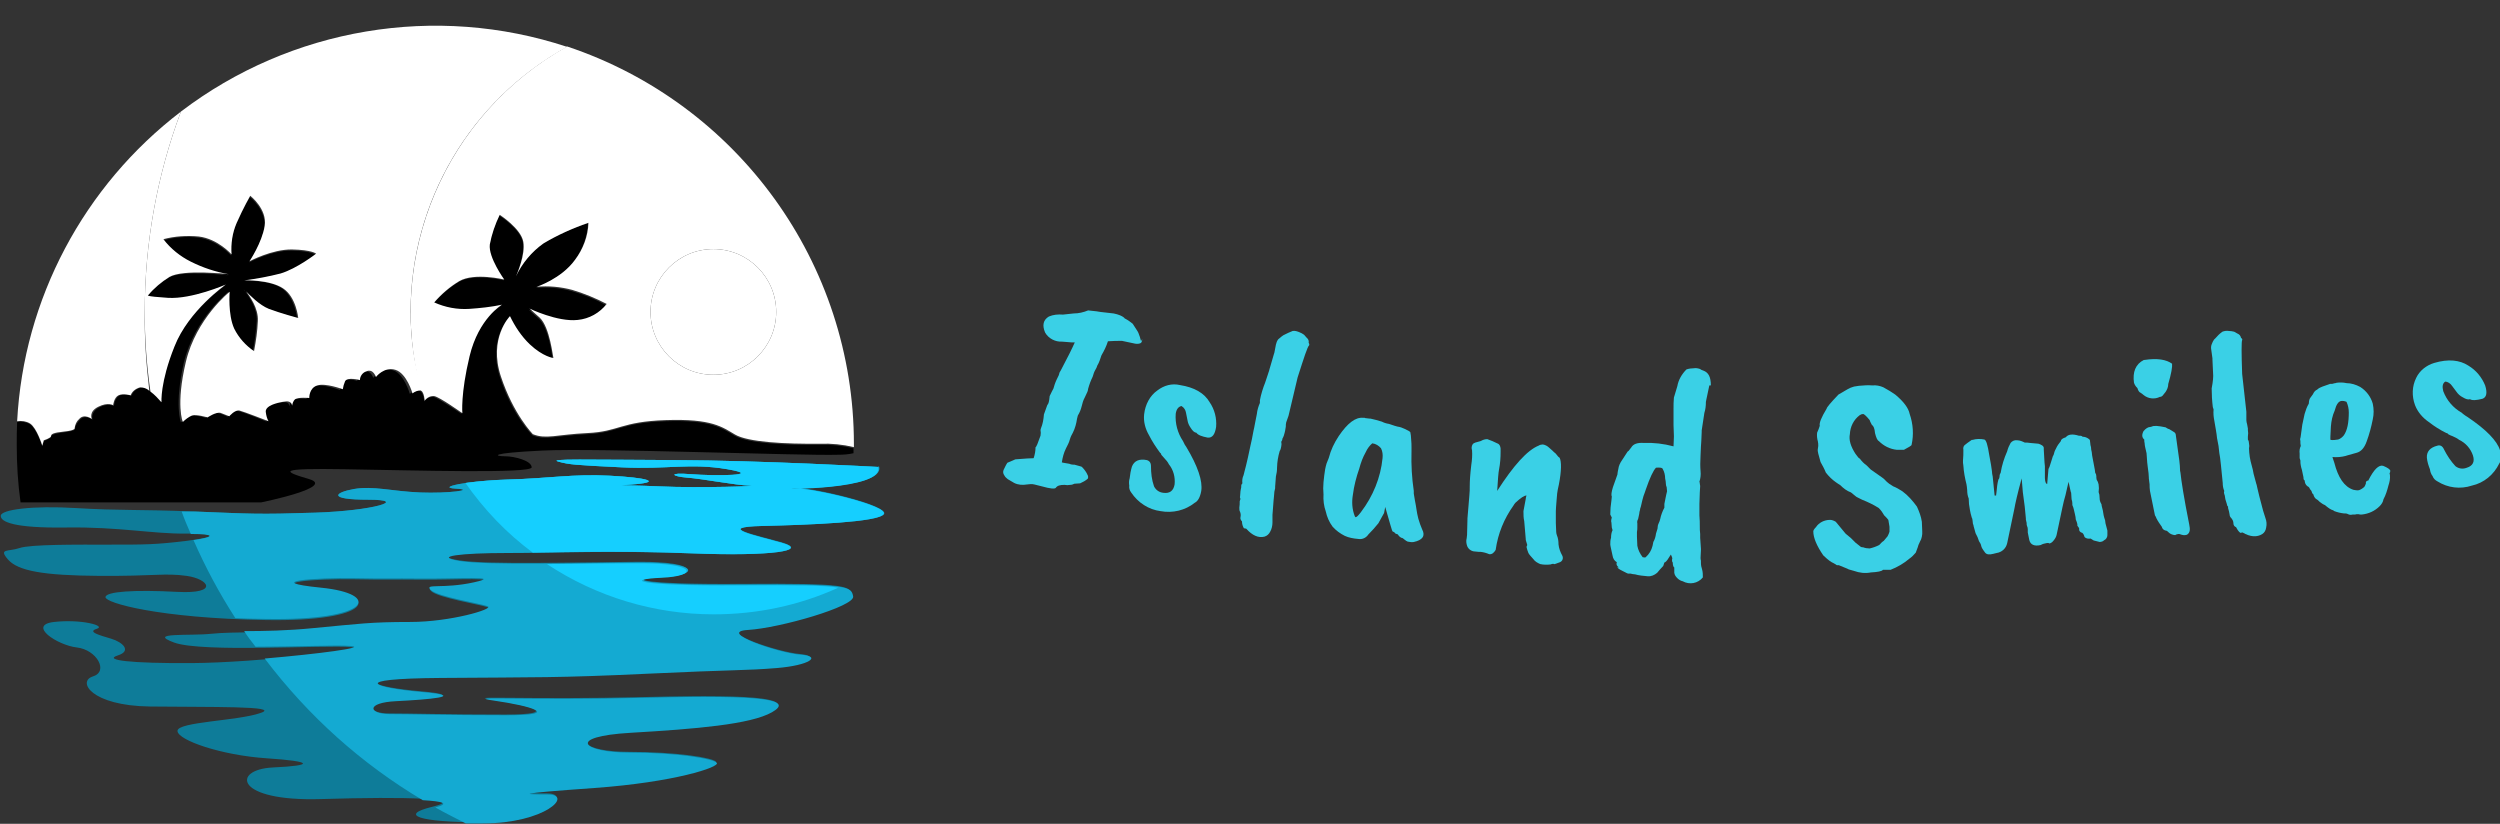
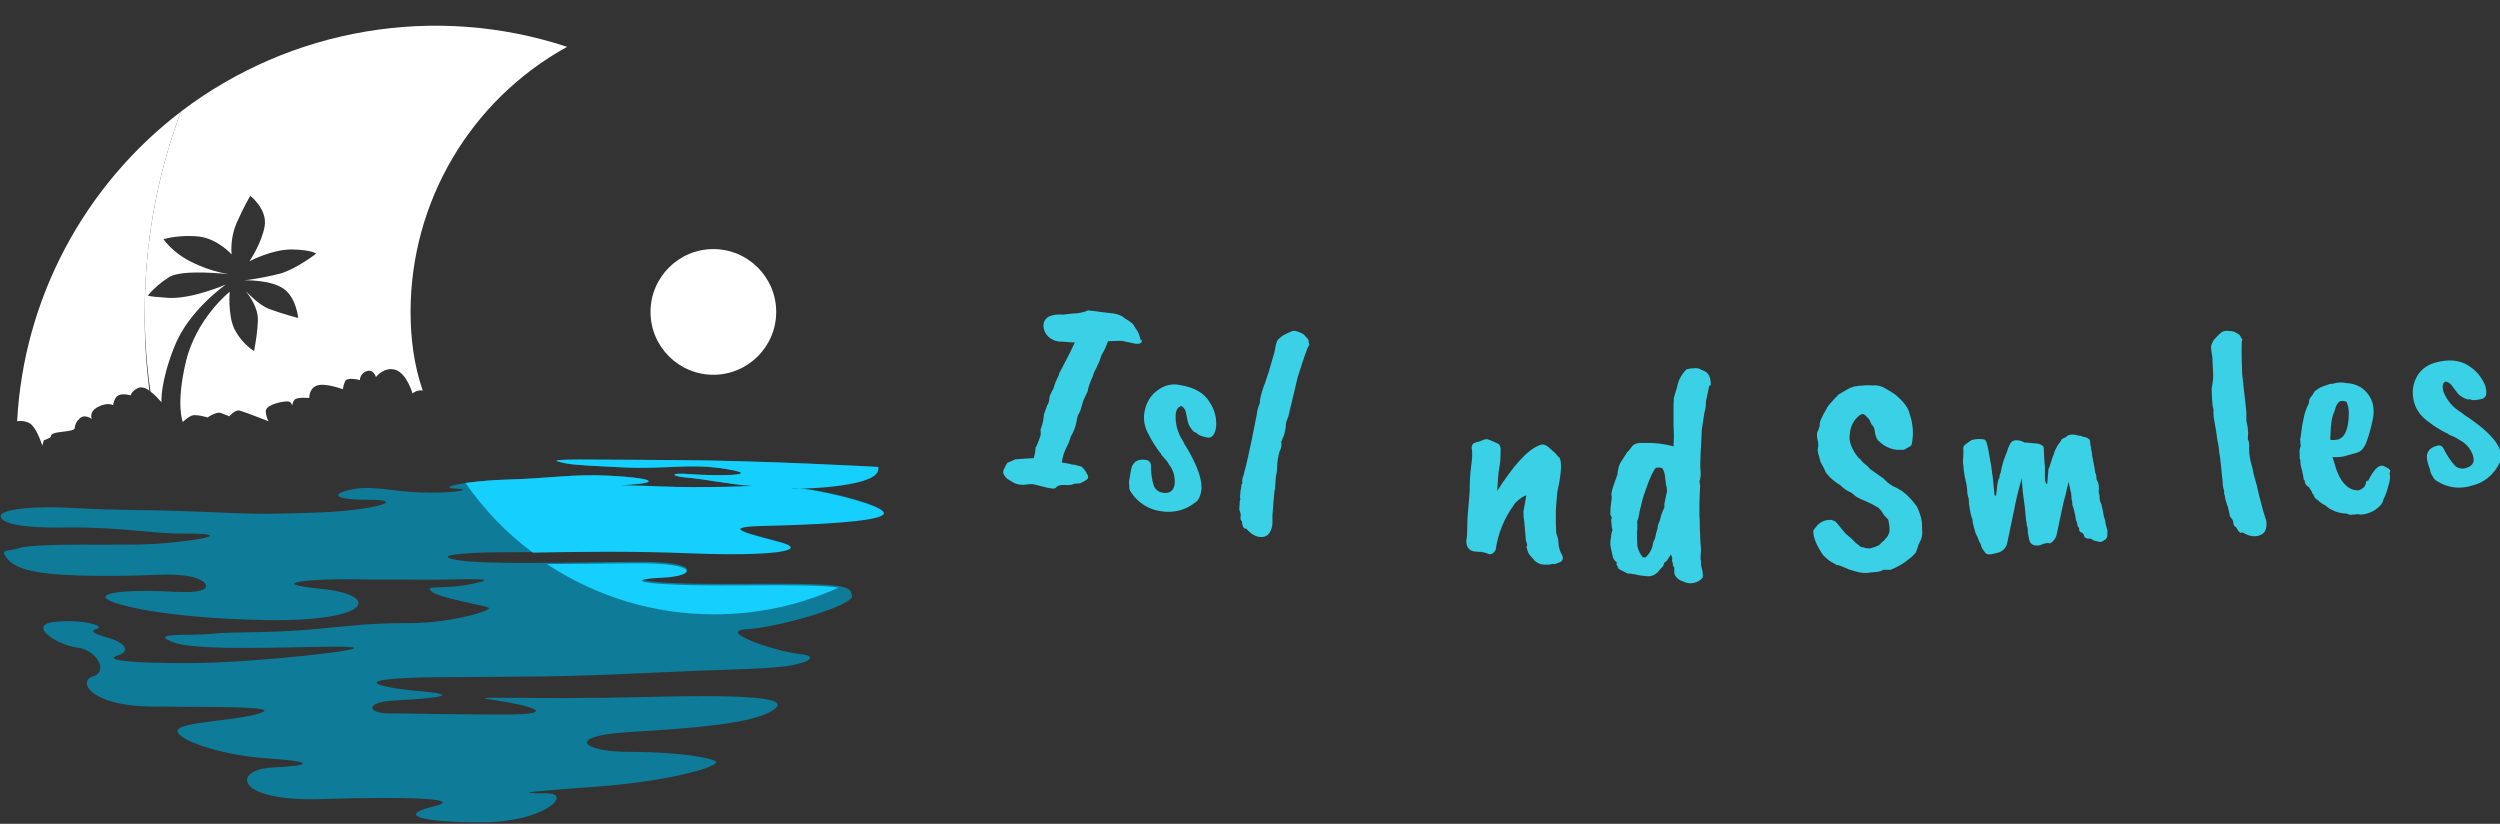
<svg xmlns="http://www.w3.org/2000/svg" version="1.1" id="Layer_1" x="0px" y="0px" viewBox="0 0 656.4 216.3" style="enable-background:new 0 0 656.4 216.3;" xml:space="preserve">
  <rect x="0" y="0" width="656.4" height="216.3" fill="#333333" stroke="none" />
  <style type="text/css">
	.st0{fill-rule:evenodd;clip-rule:evenodd;}
	.st1{fill-rule:evenodd;clip-rule:evenodd;fill:#0E7C99;}
	.st2{fill-rule:evenodd;clip-rule:evenodd;fill:#14AAD2;}
	.st3{fill-rule:evenodd;clip-rule:evenodd;fill:#15CFFF;}
	.st4{fill-rule:evenodd;clip-rule:evenodd;fill:#FFFFFF;}
	.st5{fill:#3AD0E6;}
</style>
-   <path class="st0" d="M135.5,72.5L135.5,72.5L135.5,72.5z M64.4,76.5c-0.1-0.2-0.3-0.3-0.4-0.5C64.1,76.2,64.2,76.4,64.4,76.5z   M76.2,106.5c0,0.3,0,0.6-0.1,0.8C76.1,107.4,76.1,107,76.2,106.5z M70,110.7c0,0-6.3-2.6-7.6-2.8s-2.7,1.5-2.7,1.5  c-0.7-0.4-1.5-0.7-2.3-0.9c-1.2-0.4-3.4,1.2-3.4,1.2s-2.9-0.9-4.1-0.5c-0.9,0.4-1.7,1-2.4,1.7c0,0-1.8-4.4,0.8-15.8  C51.1,83.6,60,76.6,60,76.6s-0.5,6,1.2,9.7c1.2,2.4,3,4.4,5.2,5.9c0.5-2.6,0.8-5.2,1-7.9c0.2-3.4-2.1-6.6-3.1-7.8  c0.9,1,3.4,3.6,6,4.6c3.3,1.2,7.7,2.4,7.7,2.4s-0.6-5.5-4-7.8S64,73.7,64,73.7c3.2-0.4,6.4-1,9.5-1.7c4.3-1.2,9.4-5.1,9.4-5.1  s-1-1-6.3-1.1s-11.2,3.1-11.2,3.1s3.4-4.9,4-9.3s-3.8-7.9-3.8-7.9s-1.8,3.1-3.6,7.2c-1.1,2.6-1.6,5.4-1.3,8.2c0,0-3.6-4.1-8.6-4.7  c-3.1-0.4-6.3-0.1-9.3,0.7c2,2.4,4.5,4.4,7.2,5.9c3.2,1.6,6.5,2.7,10,3.3c0,0-12.2-1.5-15.7,0.6c-2.1,1.3-4,2.9-5.6,4.8  c0,0-1.1,0.3,5.2,0.7s15.3-3.5,15.3-3.5S49.5,81.6,45.7,91s-3.4,14.6-3.4,14.6s-3.4-4.2-5.3-3.8c-1.1,0.2-2.1,1-2.5,2.1  c0,0-2-0.7-3.2,0s-1.4,2.7-1.4,2.7s-1.5-0.9-3.9,0.4s-1.7,3.2-1.7,3.2s-1.9-1.5-3.3,0s-1.3,2.4-1.3,2.4s0.3,0.5-2.8,0.9  s-3.5,0.8-3.5,1.2s-1.9,1.1-1.9,1.1l-0.4,1.4c0,0-1.4-4.5-3.2-5.8c-1-0.6-2.2-0.8-3.4-0.6c-0.1,2-0.1,4-0.1,6.1c0,5,0.3,10,1,15  h63.2c0,0,19.7-4,12.6-6.1s-8.6-2.9,9.5-2.6s48.9,1.2,48.9-0.5s-4.4-2.9-7-2.9s-4.7-0.8,9.8-1.5s68,1.4,77.7,1.1  c1.3,0,2.7-0.1,4-0.4v-1.3c-2.9-0.7-5.9-1-8.9-0.9c-9.1,0.1-18.9-0.4-22.3-2.4s-6.1-4.2-18.1-3.8s-12.3,3-20.6,3.4  s-10.9,1.7-14.4,0.3c0,0-5.2-5.1-8.5-15.2s2.4-15.8,2.4-15.8c1.3,2.8,3.1,5.3,5.2,7.4c3.5,3.3,6.2,3.6,6.2,3.6s-0.9-8.2-3.6-10.6  l-2.7-2.4c0,0,7.4,3.6,12.7,2.9c3-0.3,5.7-1.8,7.6-4.1c-2.9-1.6-5.9-2.8-9.1-3.7c-3-0.8-6.2-1.1-9.3-0.8c0,0,6.6-2.3,10.2-7.3  c2.1-2.8,3.3-6.2,3.5-9.7c-4.1,1.3-8.1,3.1-11.8,5.4c-3.1,2.2-5.6,5.2-7.2,8.7c0.3-0.7,2.4-5.7,1.9-9c-0.6-3.6-6.2-7.1-6.2-7.1  c-1.2,2.5-2.1,5.1-2.6,7.8c-0.4,3.4,3.8,9.2,3.8,9.2s-7.8-1.9-11.8,0.4c-2.5,1.5-4.7,3.4-6.6,5.6c2.9,1.3,6.1,1.8,9.2,1.7  c2.9-0.2,5.8-0.6,8.6-1.1c0,0-6.1,3.5-8.6,13.5s-1.9,15-1.9,15s-6.1-4.2-7.4-4.5c-1,0-1.9,0.4-2.4,1.2c0,0-0.2-3-1.6-2.8  c-0.8,0.1-1.5,0.3-2.2,0.8c0,0-1.5-5.4-4.5-6.2s-5.1,2-5.1,2s-0.7-2.3-2.5-1.5c-1,0.4-1.6,1.3-1.7,2.3c0,0-3.2-1-3.9,0.3  c-0.4,0.6-0.6,1.3-0.6,2.1c0,0-4.5-1.7-6.7-1s-2.1,3.3-2.1,3.3s-3.1-0.3-3.8,0.4c-0.4,0.5-0.6,1-0.7,1.6c-0.1-0.6-0.3-1.2-1.6-1.1  c-2.1,0.2-5.6,1.1-5.3,2.9C69.4,109.1,69.6,110,70,110.7L70,110.7z" />
  <path class="st1" d="M230.5,122.6c0,0-30.4-1.7-53.4-1.8s-33.4-0.4-30.5,0.4s4.4,0.9,16.6,1.5s17.9-1.2,27.8,0.5s-3.4,1.8-9.6,1.3  s-5,0.6-1,0.9s12.8,2,16.4,2.1s-12.8,0.7-23.8,0.2s-12.4,0-5.9-0.6s2.7-1.7-7-2.2s-15.8,0.7-26.6,1s-19.2,2.1-13.8,2.4s-2,1.3-9.4,1  s-12.3-1.8-17.4-0.9s-7,2.8,3.8,2.8s1.4,2.9-13.9,3.4s-16.5,0.3-31.8-0.3s-19.5-0.2-31-0.9s-19.7,0.4-19.8,2s3.4,3.3,17.2,3.1  s22.8,1.7,31.4,1.6s8.2,0.9,0.2,1.9S37.9,143,29,143S8,142.9,5.1,143.9s-5.6,0-3,3s9.3,4.2,23.9,4.3s17.2-0.8,23,0s8.7,4.8-2.5,4.2  s-18.8-0.1-18.8,1.4s13.9,5.5,42,6s30.5-6.6,14.6-8.2s-1.4-2.7,8.9-2.5s8.5,0,17.5,0.1s22-0.8,13.8,1s-13.1,0.2-11.3,2  c1.8,1.8,13.4,3.6,15,4.3s-9.8,4.1-20.4,4.1s-13.5,0.5-25.3,1.6s-21.4,0.6-27,1.2s-17.1-0.4-9.8,2.3s39.8,0.6,46.4,1.2  s-25.3,4.1-41.7,4.2s-23.3-0.8-19.5-2s1.3-3.5-1.7-4.4s-6.4-1.8-3.8-2.6s-4.1-2.6-11.2-1.8s0.8,6.1,6,6.7s8.4,6.3,4.2,7.6  s-0.5,7.7,15,7.9s34.7-0.2,29,1.7c-6,2.1-21.8,2.3-21.8,4.7s11.4,6.4,23.5,7.2s12.5,1.9,1.6,2.4s-10.2,9,12.6,8.3s38.4-0.2,29.3,2  s-3.6,4.1,12.9,4.1s24-7.6,17.1-7.6s-8.8-0.2,12.2-1.7s33.1-5.5,32.2-6.6s-10.5-2.6-22.9-2.6s-16.8-4.2,0.2-5.2s31.5-2.2,37.1-5.4  s-1.2-4.6-32.8-3.8s-49-0.5-39.9,0.8s18,3.8,2.9,3.8s-25.1-0.3-30.6-0.3s-6.4-3,1.7-3.4s19.3-1.3,6.8-2.4s-20.1-3.5,5-3.7  s30.8,0,54-1.1s25.7-0.8,34.2-1.5s11.9-3,6.2-3.5s-22.2-6-13.8-6.5s28.1-6.2,27.6-8.8s-0.9-3.3-29.2-3.1s-30.2-1.6-20.7-2  s9.8-3.9-6.3-3.8s-39.8,0.8-47.1-0.4s0.4-2.1,12.5-2.1s27.8-0.7,48.8,0.1s30.2-0.8,23.6-2.7s-18.1-4.2-5.4-4.5s30.4-1,31.9-3.1  s-18.2-6.8-23.5-6.8c-5.3,0.2,24.1,0.4,22.3-5.7L230.5,122.6z" />
-   <path class="st2" d="M230.5,122.6c0,0-30.4-1.7-53.4-1.8s-33.4-0.4-30.5,0.4s4.4,0.9,16.6,1.5s17.9-1.2,27.8,0.5s-3.4,1.8-9.6,1.3  s-5,0.6-1,0.9s12.8,2,16.4,2.1s-12.8,0.7-23.8,0.2s-12.4,0-5.9-0.6s2.7-1.7-7-2.2s-15.8,0.7-26.6,1s-19.2,2.1-13.8,2.4s-2,1.3-9.4,1  s-12.3-1.8-17.4-0.9s-7,2.8,3.8,2.8s1.4,2.9-13.9,3.4s-16.5,0.3-31.8-0.3c-1.2,0-2.3,0-3.3,0c0.7,2,1.5,3.9,2.4,5.9  c6.5,0,6.4,0.8,0.7,1.6c3.1,7.1,6.8,14,11,20.5c2.5,0.1,5.1,0.2,7.9,0.2c28.1,0.5,30.5-6.6,14.6-8.2s-1.4-2.7,8.8-2.5  s8.5,0,17.5,0.1s22-0.8,13.8,1s-13.1,0.2-11.3,2c1.8,1.8,13.4,3.6,15,4.3s-9.8,4.1-20.4,4.1s-13.5,0.5-25.3,1.6  c-7,0.7-13.2,0.8-18.3,0.8c0.9,1.4,1.9,2.7,3,4.1c10.5,0,21.4-0.5,25-0.2c4.5,0.4-8.6,2.1-22.6,3.3C81,188.1,95,200.6,111,210.1  c5.4,0.3,7.2,0.9,3.3,1.9c2.6,1.5,5.3,2.8,8,4.2c1.4,0,2.8,0,4.4,0c16.5,0,24-7.6,17.1-7.6s-8.8-0.2,12.2-1.7s33.1-5.5,32.2-6.6  s-10.5-2.7-22.9-2.7s-16.8-4.2,0.3-5.2s31.5-2.2,37.1-5.4s-1.2-4.6-32.8-3.8s-49-0.5-39.9,0.8s18,3.8,2.9,3.8s-25.1-0.3-30.6-0.3  s-6.4-3,1.7-3.4s19.3-1.3,6.8-2.4s-20.1-3.5,5-3.7s30.8,0,54-1.1s25.7-0.8,34.2-1.5s11.9-3.1,6.2-3.5s-22.2-6-13.8-6.5  s28.1-6.2,27.6-8.8s-0.9-3.3-29.2-3.1s-30.2-1.6-20.7-2s9.8-3.9-6.3-3.8s-39.8,0.8-47.1-0.4s0.4-2.1,12.5-2.1s27.8-0.7,48.8,0.1  s30.2-0.8,23.6-2.7s-18.1-4.2-5.4-4.5s30.4-1,31.9-3.1s-18.2-6.8-23.5-6.8c-5.4,0.2,24,0.4,22.2-5.7L230.5,122.6z" />
  <path class="st3" d="M230.5,122.6c0,0-30.4-1.7-53.4-1.8s-33.4-0.4-30.5,0.4s4.4,0.9,16.6,1.5s17.9-1.2,27.8,0.5s-3.4,1.8-9.6,1.3  s-5,0.6-1,0.9s12.8,2,16.4,2.1s-12.8,0.7-23.8,0.2s-12.4,0-5.9-0.6s2.7-1.7-7-2.2s-15.8,0.7-26.6,1c-3.8,0.1-7.5,0.4-11.3,0.9  c4.9,7,10.8,13.2,17.7,18.3c11.1-0.2,24.6-0.5,42,0.2c21.1,0.8,30.2-0.8,23.6-2.7s-18.1-4.2-5.4-4.5s30.4-1,31.9-3.1  s-18.2-6.8-23.5-6.8C203,128.5,232.5,128.7,230.5,122.6L230.5,122.6z M220.1,154.3c-3.5-0.6-10.6-0.7-25.7-0.6  c-28.3,0.2-30.2-1.6-20.7-2s9.8-3.9-6.3-3.8c-7.1,0-15.8,0.2-23.8,0.2c13,8.6,28.2,13.2,43.8,13.2  C198.7,161.3,209.8,159,220.1,154.3L220.1,154.3z" />
  <path class="st4" d="M187.3,65.4c9.1,0,16.5,7.4,16.5,16.5c0,9.1-7.4,16.5-16.5,16.5s-16.5-7.4-16.5-16.5  C170.8,72.8,178.2,65.4,187.3,65.4z" />
-   <path class="st4" d="M170.8,81.9c0-9.1,7.4-16.5,16.5-16.5c9.1,0,16.5,7.4,16.5,16.5c0,9.1-7.4,16.5-16.5,16.5  C178.2,98.4,170.8,91,170.8,81.9L170.8,81.9z M145.3,94c0,0-2.7-0.3-6.2-3.6c-2.2-2.1-3.9-4.7-5.2-7.4c0,0-5.7,5.8-2.4,15.8  s8.4,15.2,8.4,15.2c3.5,1.4,6.1,0.1,14.4-0.3s8.6-3,20.6-3.4s14.7,1.8,18.1,3.8s13.2,2.5,22.3,2.4c3-0.1,6,0.2,8.9,0.9v-0.8  c0-47.4-30.4-89.4-75.3-104.4c-32,17.8-47.8,55-38.4,90.3c0.9,0.5,1,2.7,1,2.7c0.6-0.8,1.5-1.3,2.5-1.2c1.4,0.2,7.4,4.5,7.4,4.5  s-0.5-5,1.9-15s8.5-13.5,8.5-13.5c-2.8,0.6-5.7,0.9-8.6,1.1c-3.2,0.2-6.3-0.4-9.2-1.7c1.9-2.2,4.1-4.1,6.6-5.6  c4-2.3,11.8-0.4,11.8-0.4s-4.2-5.8-3.8-9.2c0.5-2.7,1.4-5.3,2.6-7.8c0,0,5.6,3.6,6.2,7.1c0.6,3.3-1.6,8.3-1.9,9  c1.6-3.4,4.1-6.4,7.2-8.6c3.7-2.2,7.7-4,11.8-5.4c-0.1,3.5-1.4,6.9-3.5,9.7c-3.6,5-10.1,7.1-10.1,7.1c3.1-0.3,6.3,0,9.3,0.8  c3.1,0.9,6.2,2.2,9.1,3.7c-1.9,2.4-4.6,3.9-7.6,4.2C146.4,84.6,139,81,139,81l2.7,2.4C144.4,85.9,145.2,94,145.3,94L145.3,94z" />
  <path class="st4" d="M107.8,81.9c0-28.9,15.7-55.6,41.1-69.6c-34.5-11.4-72.5-5-101.4,17c-6.3,16.8-9.5,34.6-9.5,52.6  c0,7,0.5,14,1.5,20.9c1.1,0.8,2,1.8,2.9,2.8c0,0-0.4-5.1,3.4-14.6c3.7-9.5,13.5-16.3,13.5-16.3s-8.9,3.9-15.2,3.5s-5.2-0.7-5.2-0.7  c1.6-1.9,3.5-3.5,5.6-4.8c3.6-2.1,15.6-0.7,15.6-0.7c-3.5-0.6-6.8-1.7-10-3.3c-2.8-1.4-5.3-3.4-7.2-5.9c3-0.8,6.2-1,9.3-0.7  c5,0.6,8.6,4.7,8.6,4.7c-0.2-2.8,0.2-5.6,1.3-8.2c1.8-4.1,3.6-7.2,3.6-7.2s4.5,3.5,3.8,7.9s-4,9.3-4,9.3s6-3.2,11.2-3.1  s6.3,1.1,6.3,1.1s-5,3.9-9.3,5.2c-3.1,0.8-6.3,1.4-9.5,1.8c0,0,6.6-0.2,10.1,2.1s4,7.8,4,7.8s-4.5-1.2-7.7-2.4c-2.5-1-5-3.6-6-4.6  c0.9,1.2,3.3,4.4,3.1,7.8c-0.1,2.6-0.5,5.3-1,7.9c-2.2-1.5-4-3.5-5.2-5.9c-1.7-3.7-1.2-9.7-1.2-9.7s-8.8,7-11.5,18.4  s-0.8,15.8-0.8,15.8c0.7-0.7,1.5-1.3,2.4-1.7c1.1-0.4,4.1,0.5,4.1,0.5s2.2-1.5,3.4-1.2c0.8,0.3,1.5,0.6,2.3,0.9c0,0,1.5-1.8,2.7-1.5  s7.6,2.8,7.6,2.8c-0.4-0.7-0.6-1.5-0.7-2.3c-0.4-1.8,3.2-2.7,5.3-2.9c1.2-0.1,1.5,0.6,1.6,1.1c0.1-0.6,0.3-1.2,0.7-1.6  c0.8-0.7,3.8-0.4,3.8-0.4s-0.1-2.6,2.1-3.3s6.7,1,6.7,1c0.1-0.7,0.3-1.4,0.6-2.1c0.6-1.2,3.9-0.3,3.9-0.3c0-1,0.7-2,1.7-2.3  c1.8-0.8,2.5,1.5,2.5,1.5s2.1-2.8,5.1-1.9s4.5,6.2,4.5,6.2c0.6-0.5,1.4-0.8,2.2-0.8c0.2,0,0.4,0,0.5,0.1  C108.7,95.9,107.8,88.9,107.8,81.9L107.8,81.9z" />
  <path class="st4" d="M38,81.9c0-18,3.2-35.8,9.5-52.6C22,48.8,6.2,78.5,4.5,110.6c1.2-0.2,2.4,0,3.4,0.6c1.8,1.2,3.2,5.8,3.2,5.8  l0.4-1.4c0,0,1.9-0.6,1.9-1.1s0.5-0.9,3.5-1.2s2.7-0.9,2.7-0.9c0.1-0.9,0.5-1.8,1.2-2.4c1.3-1.5,3.3,0,3.3,0s-0.9-1.9,1.7-3.2  s3.9-0.4,3.9-0.4s0.2-2,1.4-2.6s3.2,0,3.2,0c0.4-1.1,1.4-1.8,2.5-2.1c0.9,0,1.8,0.3,2.4,0.9C38.4,95.8,37.9,88.8,38,81.9L38,81.9z" />
  <path class="st5" d="M299.9,89c0,0.7-0.2,1.1-0.7,1.2c-0.4,0.1-0.9,0.1-1.3,0c-0.4-0.1-1.5-0.3-3.3-0.7l0,0c-1.2,0-2.4,0-3.6,0.1  l0,0h-0.1c-0.4,1.3-1,2.5-1.7,3.7l0,0c-0.3,0.9-0.6,1.9-1.1,2.7l0,0c-0.1,0.4-0.3,0.8-0.5,1.1c-0.3,0.5-0.5,1.1-0.7,1.8l0,0  c-0.5,1-0.9,2.1-1.2,3.2c0,0.3-0.1,0.5-0.2,0.8c-0.1,0.3-0.4,0.8-0.7,1.5c-0.4,0.7-0.6,1.5-0.8,2.3c-0.2,0.8-0.5,1.6-1,2.4l0,0  l-0.2,0.8c-0.2,1.3-0.5,2.5-1.1,3.7c-0.3,0.5-0.6,1.1-0.8,1.8c-0.2,0.8-0.6,1.5-1,2.3c-0.6,1.2-0.9,2.4-1.1,3.7l0,0l0.4,0.1  c1.2,0.2,1.9,0.3,1.9,0.4c0.3,0.1,0.7,0.1,1,0.1l0,0l1.1,0.3l0.7,0.2c0.1,0,0.4,0.3,0.8,0.8c0.3,0.4,0.6,0.8,0.8,1.3l0,0  c0.2,0.3,0.3,0.7,0.1,1.1c-0.6,0.5-1.3,0.9-2,1.2l0,0l-1.5,0.1c-0.4,0.2-0.7,0.3-1.1,0.3c-0.5,0.1-1,0.1-1.5,0l0,0  c-1.2,0-1.9,0.2-2.3,0.8l0,0c-0.3,0.3-1.5,0.2-3.6-0.4l0,0l-2-0.5c-0.3-0.1-0.7-0.1-1-0.1l-1,0.1c-1.1,0.2-2.3,0.1-3.3-0.4  c-0.9-0.5-1.4-0.8-1.7-1c-0.4-0.3-0.7-0.6-0.9-1c-0.3-0.4-0.4-0.9-0.2-1.4c0.3-0.6,0.6-1.3,1-1.9l0,0c0.7-0.3,1.4-0.6,2.1-0.9l0,0  c2.5-0.2,4.1-0.3,4.8-0.3l0,0c0.3-0.9,0.5-1.9,0.5-2.9l0,0c0.2,0,0.6-1,1.3-3l0,0c0.1-0.5,0.1-1,0-1.5l0,0l0.1-0.4  c0.5-1.2,0.7-2.4,0.8-3.7l0,0c0,0,0.3-0.9,0.9-2.5l0,0c0.3-0.2,0.5-1,0.6-2.3l0,0c0.4-0.9,0.8-1.6,1-2l0,0l0.3-1  c0.3-0.9,0.7-1.7,1.1-2.5l0,0l0.2-0.7l0.3-0.5c1.8-3.4,3-5.8,3.7-7.4l0,0c-0.3,0-0.5,0-0.8,0l0,0l-2.5-0.2c-1.8,0.1-3.6-0.8-4.5-2.4  l0,0c-0.8-1.9-0.5-3.3,1-4.2l0,0c1.2-0.5,2.4-0.6,3.7-0.5l0,0c0.9-0.1,1.8-0.2,2.8-0.3l0,0c1.3,0,2.6-0.3,3.8-0.8l0,0  c1.9,0.2,2.9,0.3,3.2,0.4l0,0l3.5,0.4c0.6,0.1,1.2,0.3,1.7,0.5c0.7,0.3,1.1,0.6,1.2,0.8l0,0c0.8,0.4,1.5,0.9,2.1,1.4l0,0l1.1,1.7  c0.1,0.2,0.3,0.4,0.4,0.7c0.3,0.7,0.5,1.4,0.7,2.2L299.9,89z" />
  <path class="st5" d="M303.9,102.5L303.9,102.5c1.7-1.3,3.8-1.9,5.9-1.4l0,0c3.8,0.6,6.4,2.1,7.8,4.5c1.3,1.9,1.9,4.2,1.7,6.5  c-0.3,2-1,2.9-2.2,2.8l0,0c-1.6-0.3-2.6-0.7-3-1.3l0,0c-0.5,0-1-0.5-1.5-1.3l0,0c-0.4-0.6-0.7-1.2-0.8-1.9l0,0l-0.4-2  c-0.1-0.7-0.5-1.4-1.2-1.8l0,0c-0.8,0.2-1.3,0.8-1.5,2l0,0c-0.2,2.6,0.5,5.1,1.9,7.2l0,0l0.1,0.2c0.2,0.5,0.5,1,0.8,1.4l0,0  c3,5,4.3,8.9,3.9,11.5l0,0c-0.3,1.7-0.9,2.7-1.7,3.1l0,0c-2.5,2-5.8,2.8-9,2.2c-3.1-0.4-5.9-2.2-7.7-4.9l0,0  c-0.4-0.5-0.6-1.2-0.5-1.8l0,0c-0.1-0.6-0.1-1.3,0.1-1.9l0,0c0.1-1,0.3-2.1,0.6-3.1l0,0c0.6-1.5,1.9-2.1,3.9-1.7l0,0  c0.7,0.2,1.1,0.7,1.1,1.6l0,0c0,1.8,0.2,3.6,0.8,5.3c0.5,1,1.4,1.6,2.5,1.7l0,0c1.6,0.2,2.6-0.5,2.9-2.2c0.2-1.9-0.3-3.8-1.5-5.3  l0,0c-0.3-0.6-0.7-1.1-1.2-1.6c-0.3-0.3-0.5-0.6-0.8-0.9l0,0c0-0.2-0.1-0.4-0.3-0.5l0,0c-1.1-1.5-2.1-3-2.9-4.6  c-1-1.7-1.5-3.6-1.3-5.5l0,0C300.7,106.2,301.9,103.9,303.9,102.5z" />
  <path class="st5" d="M333.3,97L333.3,97l1.2-4.1c0-0.1,0.1-0.2,0.1-0.3l0.4-2.1c0.1-0.5,0.3-1,0.6-1.4l0,0l0.6-0.5  c0.2-0.2,0.5-0.4,0.8-0.6c0.8-0.4,1.6-0.8,2.4-1.1c0.6-0.1,1.2,0.1,1.7,0.3c0.5,0.2,0.9,0.4,1.3,0.7l0,0l0.7,0.8  c0.4,0.3,0.6,0.8,0.5,1.3l0,0c0.2,0.3,0.2,0.6,0.1,0.7l0,0c-0.4,0.3-1.3,3.1-3,8.4l0,0l-2.3,9.7c0,0.1-0.1,0.3-0.1,0.4l-0.6,1.7  c-0.1,0.4-0.1,0.7-0.1,1.1l0,0l-0.2,1.2c0,0.1-0.1,0.2-0.1,0.4c-0.1,0.5-0.3,1.1-0.6,1.6l0,0c0,0.3-0.1,0.5-0.3,0.8l0,0  c0.1,0.4,0.1,0.8,0,1.2c-0.1,0.7-0.3,1.1-0.4,1.2l0,0c-0.2,0.7-0.4,1.5-0.5,2.2c-0.1,0.7-0.2,1.5-0.2,2.2c0,0.8-0.1,1.5-0.3,2.3l0,0  l-0.2,2.7c0,0.1,0,0.2,0,0.4l-0.2,0.9c-0.1,0.9-0.1,1.6-0.2,2.2l0,0l-0.3,3.9v2c0,0.8-0.2,1.7-0.6,2.4c-0.3,0.6-0.8,1.1-1.5,1.3l0,0  c-1.6,0.4-3.2-0.3-4.8-2.1l0,0l-0.6-0.1c-0.3-0.5-0.5-1.1-0.5-1.8l0,0c-0.3-0.3-0.5-0.7-0.4-1.1c0.1-0.4,0.1-0.9-0.1-1.4  c-0.2-0.3-0.2-0.7-0.2-1.1l0,0c0.1-0.6,0.1-1.1,0.1-1.7l0,0l0.2-0.6c-0.1-0.2-0.2-0.5-0.1-0.7l0,0l0.1-1.3l0.1-0.6  c0.1-0.3,0.1-0.5,0.1-0.8c0-0.3,0.1-0.5,0.3-0.7l0,0c-0.1-0.7,0-1.5,0.3-2.1l0,0c1-3.7,1.5-6.3,1.8-7.7l0,0l0.4-1.8l0.4-2.1  c0.3-1.2,0.5-2.7,0.9-4.5c0.1-1,0.4-2,0.8-2.9l0,0v-0.7c0.3-1.6,0.8-3.2,1.4-4.7C332.9,98.2,333.3,97.2,333.3,97z" />
-   <path class="st5" d="M363,120.3L363,120.3c0.1-0.9,0-1.8-0.4-2.6c-0.6-0.7-1.4-1.2-2.3-1.3l0,0c-0.7,0.6-1.3,1.4-1.7,2.3  c-0.8,1.4-1.3,2.8-1.7,4.3l0,0c-0.8,2.3-1.4,4.6-1.7,7l0,0c-0.3,1.8-0.2,3.7,0.5,5.5l0,0c0.1,0.2,0.2,0.3,0.2,0.3l0,0  c0.3,0,0.7-0.4,1.4-1.3l0,0C360.5,130.3,362.5,125.4,363,120.3z M363.4,134.7L363.4,134.7l-1.5,2.7c-0.8,1-1.7,2-2.6,2.9l0,0  c-0.6,0.9-1.6,1.4-2.7,1.2c-1.2-0.1-2.4-0.3-3.5-0.8l0,0c-1.2-0.6-2.3-1.4-3.2-2.4c-0.9-1.2-1.5-2.6-1.8-4c-0.5-1.4-0.7-3-0.6-4.5  l0,0c-0.1-1.1-0.1-2.1,0-3.2l0,0l0.2-1.8c0.1-1,0.3-2.1,0.6-3.1l0,0c0.1-0.2,0.3-0.7,0.6-1.5l0,0c0.5-2,1.4-3.9,2.6-5.7l0,0  c2.3-3.4,4.4-5,6.4-4.8l0,0l0.4,0c0.1,0.1,0.3,0.1,0.4,0.1l0,0l0.8,0.1h0.3c1,0.2,2,0.5,3,0.8l0,0c0.6,0.3,1.2,0.5,1.9,0.6l0,0  l1.5,0.5c0.2,0.1,0.5,0.1,0.7,0.2c0.7,0.1,1.3,0.3,1.9,0.6c0.9,0.4,1.4,0.7,1.5,0.9c0.1,0.6,0.2,1.1,0.2,1.7c0.1,1,0.1,1.7,0.1,2.1  s0,0.9,0,1.3l0,0c-0.1,3.5,0.1,6.9,0.6,10.3l0,0c0,0.2,0,0.4,0,0.7c0.1,0.6,0.2,1.2,0.3,1.8c0.2,0.9,0.3,1.7,0.4,2.3  c0.1,0.8,0.3,1.7,0.5,2.5l0,0c0.3,1,0.6,1.9,1,2.8l0,0c0.9,1.7,0.1,2.8-2.2,3.3l0,0c-0.5,0.1-1.1,0-1.6-0.1l0,0  c-0.5-0.2-0.9-0.6-1.3-0.9l0,0c-0.6-0.1-1-0.5-1.3-1l0,0l-0.6-0.2c-0.2-0.3-0.5-0.5-0.8-0.6l0,0c-0.1-0.1-0.7-2.2-1.9-6.4l0,0  C363.6,133.7,363.5,134.2,363.4,134.7z" />
  <path class="st5" d="M401,143.1L401,143.1l-0.3-1c-0.1-0.2-0.1-0.4-0.1-0.6l-0.4-4.7c-0.2-0.8-0.2-1.7-0.2-2.6l0,0l0.6-3.2  c0-0.3,0.1-0.6,0.2-0.9l0,0c-0.6,0-1.5,0.6-2.9,1.9l0,0c-0.2,0.2-0.4,0.5-0.5,0.7l0,0c-2.5,3.5-4.1,7.4-4.7,11.7l0,0  c-0.5,0.8-1,1.2-1.7,1.1l0,0c-0.7-0.3-1.4-0.5-2.2-0.6l0,0h-0.5l-1-0.1c-0.9,0-1.8-0.6-2.1-1.5l0,0c-0.2-0.6-0.3-1.3-0.1-2l0,0  l0.1-0.9c0-0.1,0-0.1,0-0.2l0.1-3.9c0-0.1,0-0.1,0-0.2l0.5-6c0.1-0.9,0.1-1.7,0.1-2.6l0,0c0-1.1,0.1-2.9,0.4-5.4  c0.2-1.3,0.3-2.6,0.2-3.9c-0.1-0.2-0.1-0.5-0.1-0.7c0-0.3,0.1-0.6,0.3-0.9c0.2-0.3,0.9-0.5,2.1-0.8l0,0c0.5-0.3,1.1-0.5,1.7-0.5l0,0  c0.9,0.3,1.8,0.7,2.6,1.1l0,0c0.7,0.2,1,1,0.9,2.2l0,0c0,1.5-0.1,3.1-0.4,4.6c-0.2,0.9-0.3,2.8-0.5,5.7l0,0  c4.3-6.7,7.9-10.7,10.9-11.9l0,0c0.3-0.2,0.7-0.3,1.1-0.3c0.6,0.1,1.2,0.4,1.7,0.9c0.6,0.5,1,0.9,1.2,1.1c0.3,0.2,0.6,0.5,0.8,0.8  c0.2,0.3,0.4,0.5,0.7,0.7l0,0c0.5,1,0.5,3.4-0.2,7l0,0c-0.1,0.5-0.2,1-0.3,1.4c-0.1,0.4-0.2,1.3-0.3,2.7s-0.2,2.3-0.2,2.9l0,0  c0,1.8,0,2.8,0,3.1l0,0l0.1,2.4c0,0.3,0.1,0.6,0.2,0.9c0.3,0.7,0.4,1.5,0.4,2.3c0.1,1.1,0.5,2.1,1,3l0,0c0.3,0.6,0.1,1.4-0.6,1.7  c0,0,0,0,0,0l0,0c-1,0.4-1.6,0.6-1.6,0.5s-0.4-0.1-0.9,0.1c-0.9,0.1-1.8,0.1-2.7-0.1l0,0c-0.7-0.3-1.4-0.7-1.8-1.3l0,0l-0.8-0.9  c-0.2-0.2-0.3-0.4-0.5-0.7c-0.2-0.5-0.4-1.1-0.5-1.6l0,0C400.9,143.4,400.9,143.2,401,143.1z" />
  <path class="st5" d="M437.7,129L437.7,129l-0.1-1.1c-0.1-0.2-0.2-0.5-0.2-0.8c0-0.5-0.1-1-0.2-1.5l0,0c0-0.8-0.2-1.7-0.6-2.4l0,0  c-0.1-0.4-0.7-0.5-1.8-0.4l0,0c-0.7,0.7-1.6,2.6-2.7,5.8l0,0c-0.1,0.2-0.1,0.4-0.2,0.6l0,0c-0.3,0.7-0.5,1.4-0.7,2.2  c-0.2,1-0.4,1.6-0.4,1.7l0,0c-0.1,0.3-0.2,0.5-0.2,0.8l0,0c-0.1,0.3-0.2,0.7-0.2,1l0,0l-0.3,1.4c-0.2,0.3-0.3,0.7-0.2,1.1l0,0v1  c0,0.4,0,0.8-0.1,1.3l0,0v1v0.2l0.1,2.4c0.2,1.1,0.7,2.1,1.4,3l0,0c0.4,0.1,0.7,0.1,0.8,0l0,0c0.9-0.8,1.5-1.8,1.8-3l0,0l0.2-1  c0.4-0.7,0.6-1.4,0.7-2.2l0,0l0.4-1.3c0-0.5,0.1-1,0.3-1.4c0.2-0.4,0.3-0.7,0.4-1.1l0,0c0.2-1,0.6-2.1,1.1-3l0,0c0-0.1,0-0.3,0-0.5  l0,0v-0.5C437.4,130.1,437.7,129,437.7,129z M448.8,101.2L448,105c0,0.2-0.1,0.4-0.1,0.5c0,1-0.1,2-0.4,2.9l0,0l-0.7,4.6  c0,0.1,0,0.2,0,0.4l-0.1,2.3c-0.1,0.8-0.1,2.1-0.2,3.8s-0.1,3.1,0,4.2c0.1,0.9,0,1.9-0.3,2.8l0,0c0.1,0.2,0.1,0.3,0.1,0.5l0,0  l0.1,0.6l-0.1,1.7l-0.1,3c0,0.1,0,0.2,0,0.3c0,0.6,0,1.5,0,2.7l0,0c0.1,1.1,0.1,2.1,0.1,2.8c0,0.7,0,1.4,0.1,2.1l0,0v1l0.2,2.9  c0,0.1,0,0.2,0,0.3l-0.1,2c0,0.3,0,0.5,0.1,0.8c0,0.2,0,0.4,0,0.6c0,0.6,0.1,1.1,0.3,1.7c0.2,0.7,0.2,1.4,0.2,2.1l0,0  c-1.3,1.6-3.5,2-5.3,1l0,0c-0.5-0.1-1-0.4-1.4-0.8c-0.4-0.4-0.7-0.8-0.8-1.4l0,0V149c-0.2-0.1-0.4-0.5-0.4-1.3l0,0  c-0.2-0.2-0.2-0.5-0.2-0.8l0,0c0.2-0.2,0-0.7-0.3-1.3l0,0l-0.9,1.4c-0.2,0.3-0.5,0.6-0.8,0.7l0,0l-0.3,0.9c-0.6,0.6-1.1,1.2-1.6,1.8  l0,0c-0.7,0.6-1.6,1-2.5,0.9c-1.1-0.1-2.3-0.2-3.3-0.5l0,0c-0.4,0-0.8-0.1-1.2-0.2l0,0h-0.5c-0.1,0.1-0.6-0.2-1.6-0.7l0,0  c-0.8-0.4-1.3-0.7-1.3-1l0,0l0.5,0.1c-0.6-0.2-0.9-0.8-0.7-1.3c0,0,0-0.1,0-0.1l0,0c-0.6-0.3-1-1-1.1-1.7l0,0l-0.5-2.3  c0-0.2-0.1-0.4-0.1-0.6c0-0.6,0-1.2,0.2-1.8l0,0c0-0.7,0.1-1.4,0.4-2l0,0l-0.2-0.7l-0.1-1.3c-0.1-0.2-0.1-0.7,0.1-1.3l0,0l-0.4-0.8  c0-1.2,0.1-2.4,0.3-3.7l0,0l0.1-1c-0.2-0.4-0.1-1.2,0.3-2.5l0,0l1.1-3.1c0.1-0.2,0.1-0.3,0.1-0.5c0-0.2,0.1-0.6,0.2-1.1l0,0  c0.1-0.9,0.5-1.7,1-2.4l0,0l1.3-2c0.1-0.2,0.2-0.3,0.4-0.4c0.2-0.3,0.5-0.6,0.7-0.9l0,0c0.5-0.9,1.6-1.3,3.2-1.2l0,0  c2.7-0.1,5.3,0.2,7.9,0.9l0,0l0.1-2.5v-0.2l-0.1-2.9c0-0.1,0-0.1,0-0.2c0-1.5,0-2.8,0-4c0-1,0-2,0.1-3l0,0c0,0,0.3-1,0.9-3  c0.3-1.7,1.2-3.2,2.4-4.4l0,0c0.6-0.2,1.3-0.3,1.9-0.3c0.6-0.1,1.1,0,1.7,0.2c0.2,0.2,0.5,0.3,0.8,0.4l0,0c1.4,0.5,2,1.7,2,3.9  L448.8,101.2z" />
  <path class="st5" d="M494.4,149.6L494.4,149.6c-0.3,0.4-1.4,0.6-3.2,0.7l0,0c-1.5,0.3-3,0.1-4.4-0.4l0,0l-1.4-0.4l-0.4-0.2l-2.2-0.9  c-0.1,0-0.2,0-0.4,0c-0.1,0-0.2,0-0.4-0.2l0,0c-0.3-0.2-0.7-0.4-1.1-0.6l0,0c-0.8-0.5-1.5-1.1-2.2-1.8l0,0c-1.7-2.5-2.6-4.6-2.6-6.3  l0,0c0-0.2,0.2-0.6,0.7-1.1l0,0c0.8-1.2,2.2-1.9,3.7-1.9l0,0c0.5,0,1,0.2,1.5,0.5l0,0l2.4,2.9c0.1,0.1,0.2,0.3,0.4,0.4  c0.4,0.3,0.8,0.7,1.2,1l0,0l0.9,0.9c0.1,0.1,0.2,0.2,0.3,0.3l1.4,1.1c0.2,0.1,0.4,0.1,0.6,0.1l0,0c0.5,0.2,1.1,0.3,1.7,0.3l0,0  c0.9-0.2,1.7-0.5,2.5-0.9l0,0c0.4-0.4,0.7-0.8,1.2-1.1l0,0l1-1.2c0.2-0.4,0.4-0.8,0.5-1.2l0,0c0-0.6,0-1.1,0-1.3  c-0.1-0.6-0.2-1.2-0.3-1.8l0,0c-0.3-0.4-0.7-0.8-1.1-1.2l0,0c-0.4-0.7-0.8-1.3-1.4-1.9l0,0c-1.4-0.9-2.9-1.6-4.4-2.2l0,0l-1.2-0.6  c-0.2-0.1-0.4-0.2-0.6-0.4l-1.1-0.9c-1.1-0.4-2-1.1-2.8-1.9l0,0c-0.5-0.3-0.9-0.6-1.2-0.8l0,0c-1-0.7-1.8-1.5-2.6-2.5l0,0  c-0.4-1-0.9-1.9-1.4-2.8l0,0l-0.6-2.2c-0.1-0.4-0.2-0.9-0.1-1.3l0.1-0.7c0-0.4,0-0.8-0.1-1.2c-0.2-0.7-0.3-1.5-0.2-2.3l0,0  c0.3-0.6,0.5-1.2,0.7-1.8l0,0c-0.2-0.7,0.4-2.2,1.8-4.5l0,0c0-0.3,1-1.5,3.1-3.7l0,0l2.4-1.4l0.2-0.1l0.6-0.3  c0.3-0.1,0.6-0.2,0.9-0.3l1.3-0.2c1.2-0.1,2.3-0.2,3.5-0.1c1-0.1,2,0.1,2.9,0.5l0,0c1.1,0.6,2.1,1.2,3.1,1.9l0,0  c2.3,1.9,3.5,3.6,3.8,5.1l0,0c0.9,2.6,1.1,5.4,0.5,8.1l0,0c0,0.2-0.7,0.6-2,1.3H498c-1.8-0.2-3.4-1-4.7-2.3l0,0  c-0.4-0.2-0.7-0.9-1-2.1l0,0c-0.1-1.2-0.4-1.9-0.8-2.1l0,0c-0.2-0.4-0.5-0.9-0.6-1.3l0,0c-0.9-1.1-1.5-1.6-1.7-1.6  c-0.3,0-0.6,0.1-0.9,0.3l0,0c-1.6,1.2-2.5,3-2.6,5l0,0c-0.3,1.5,0.2,3.2,1.5,5.2l0,0c0.6,0.8,0.9,1.2,1.1,1.2l0,0  c0.5,0.7,1.1,1.3,1.8,1.8l0,0l0.9,0.9c0.1,0.1,0.3,0.3,0.5,0.4l2.7,1.9c0.1,0.1,0.3,0.2,0.4,0.3l0.8,0.8c0.2,0.2,0.4,0.3,0.6,0.5  l1.1,0.7c0.8,0.3,1.6,0.8,2.4,1.3l0,0c1.5,1.1,2.7,2.5,3.8,4l0,0c0.6,1.3,1.1,2.6,1.3,4l0,0l0.1,2.5c0,0.2,0,0.5,0,0.7l-0.1,0.7  c-0.1,0.4-0.2,0.8-0.4,1.1c-0.2,0.4-0.3,0.7-0.5,1.1l0,0c0,0.1-0.2,0.7-0.7,2l0,0c-0.5,0.6-1.1,1.2-1.7,1.6l0,0  c-1.4,1.2-3.1,2.2-4.9,2.9l0,0C495.7,149.6,495,149.6,494.4,149.6z" />
  <path class="st5" d="M517.7,115.5h0.2c1-0.3,2.1-0.3,3.1-0.1l0,0c0.5,0.1,0.9,1.5,1.3,4.1l0,0c0.4,2,0.6,3.4,0.7,4.2  c0,0.5,0.1,0.9,0.2,1.4l0,0l0.5,5h0.4c0,0,0-0.3,0.1-0.9l0,0c0.1-1.1,0.2-2.2,0.5-3.3l0,0c0.2-0.2,0.3-0.5,0.3-0.8  c0-0.4,0.1-0.7,0.3-1l0,0c0.3-1.9,0.9-3.8,1.7-5.6l0,0c0.2-0.8,0.5-1.5,0.9-2.2c0.4-0.5,1-0.8,1.7-0.7c0.7,0,1.4,0.3,2,0.6l0,0  c0.4,0,0.9,0,1.4,0.1l0,0l2.2,0.2c0.3,0.1,0.6,0.2,0.9,0.4c0.4,0.2,0.6,0.6,0.5,1c0,0.4,0.1,1.6,0.2,3.5l0,0l0.1,1  c0,0.1,0,0.2,0,0.3v2.8c0,0.5,0.1,1,0.3,1.4l0,0l0.3,0.2l0.3-3.5c0-0.4,0.1-0.7,0.3-1l0,0l0.7-2.2c0.1-0.4,0.2-0.7,0.4-1l0,0  c0.1-0.5,0.3-1.1,0.6-1.6c0.3-0.7,0.8-1.4,1.3-2l0,0c0-0.4,0.4-0.7,1.3-1l0,0c0.6-0.8,1.8-0.9,3.4-0.4l0,0c0.3,0,0.6,0,0.8,0.1l0,0  c0,0.1,0.2,0.2,0.6,0.2c0.6,0.1,1.1,0.4,1.5,0.8l0,0l0.1,0.8c0,0.4,0.1,0.7,0.2,1.1l0,0c0,0.5,0.1,0.9,0.2,1.3l0,0l0.1,0.9  c0.1,0.4,0.3,1.6,0.7,3.7l0,0l0.1,0.8c0.2,0.3,0.3,0.6,0.3,0.9c0,0.3,0,0.7,0.1,1l0,0c0.3,0.4,0.4,0.8,0.5,1.2c0.1,0.7,0.1,1.3,0,2  l0,0l0.2,0.7l0.1,1.4c0.1,0.4,0.2,0.7,0.4,1c0.1,0.2,0.1,0.3,0.1,0.5l0,0l0.3,1.2c0.1,0.9,0.3,1.8,0.6,2.6l0,0l0.1,0.8l0.5,1.9v0.4  v0.8c0,0.5-0.3,1.1-0.8,1.3l0,0l-0.4,0.3c-0.3,0.1-0.5,0.2-0.8,0.2l0,0l-1.6-0.4l-0.8-0.5c-0.6,0.1-1.2,0-1.6-0.4l0,0  c-0.1-0.4-0.3-0.9-0.6-1.1l0,0c-0.5-0.1-0.9-0.5-0.8-1c0,0,0-0.1,0-0.1l0,0c0-0.1-0.1-0.3-0.5-0.8l0,0c0.1-0.1,0-0.7-0.4-1.6l0,0  c0-0.4-0.1-0.9-0.2-1.3c-0.1-0.4-0.2-0.8-0.3-1.3c-0.1-0.4-0.2-0.8-0.4-1.2l0,0c0,0,0-0.2,0-0.5c0-0.3-0.1-0.7-0.2-1l0,0l-0.1-1.5  c0-0.1,0-0.3-0.1-0.4l-0.6-2.7l-0.8,3.5c-0.3,1.1-0.6,2.1-0.8,3.2l0,0l-1.5,7.1c-0.1,0.6-0.4,1.1-0.8,1.6l-0.1,0.1  c-0.2,0.3-0.6,0.6-1,0.7l0,0c-0.1-0.1-0.4-0.2-0.8-0.1c-0.5,0.1-1,0.2-1.5,0.5l0,0c-1.7,0.4-2.7-0.1-3-1.3l0,0l-0.3-1.5  c0-0.2-0.1-0.3-0.1-0.5v-0.9c0-0.3-0.1-0.6-0.2-0.8c-0.1-0.2-0.1-0.5-0.1-0.8l0,0l-0.2-0.9v-0.3l-0.3-3.1l-0.5-3.8l-0.3-3.6  c-1.1,4-1.7,6.7-1.9,7.9l0,0l-1.9,9.1c-0.3,1.4-1.4,2.4-2.8,2.6l0,0l-0.8,0.2c-1.1,0.3-1.8,0.2-2.2-0.3l0,0l-0.5-0.7  c-0.2-0.3-0.4-0.6-0.5-1c-0.1-0.5-0.3-0.9-0.6-1.3l0,0c-0.2-0.7-0.5-1.4-0.9-2.1l0,0l-0.5-1.8c0-0.2-0.1-0.4-0.2-0.7l0,0l-0.1-0.9  c0-0.3-0.1-0.5-0.2-0.7c-0.2-0.7-0.4-1.4-0.5-2.1c-0.2-1-0.3-1.9-0.3-2.9l0,0c-0.3-0.7-0.4-1.5-0.4-2.2l0,0l-0.1-1  c0-0.2-0.1-0.4-0.1-0.6c-0.4-1.6-0.7-3.2-0.8-4.8l0,0l-0.1-0.8c0-0.2,0-0.4,0-0.6c0.1-0.9,0.1-1.8,0.1-2.8c-0.1-0.4,0-0.9,0.3-1.2  C516.2,116.6,516.9,116,517.7,115.5z" />
-   <path class="st5" d="M562.9,94.5h0.2c3.3-0.5,5.7-0.1,7.2,1l0,0c0.1,0.8-0.2,2.6-1,5.3l0,0c0,0.8-0.3,1.5-0.7,2.1l0,0l-0.8,1  c-0.2,0.2-0.4,0.3-0.7,0.3l0,0c-1.4,0.7-3.1,0.5-4.3-0.5l0,0c-0.2-0.2-0.5-0.4-0.8-0.6c-0.3-0.1-0.6-0.5-0.8-1.2l0,0  c-0.4-0.4-0.7-0.8-0.9-1.4l0,0C559.9,97.7,560.7,95.6,562.9,94.5L562.9,94.5z M564.6,112.1l0.4-0.1c0.5-0.3,1.7-0.2,3.6,0.2l0,0  c0.3,0.2,0.6,0.4,1,0.5l0,0l1.3,0.8c0.3,0.2,0.4,0.6,0.4,0.9l0,0l0.9,6.5c0.1,0.9,0.2,1.8,0.2,2.7l0,0l0.1,0.5  c0.2,2,0.9,6.6,2.3,13.6l0,0c0.3,1.4,0.2,2.2-0.6,2.7l0,0c-0.6,0.2-1.2,0.1-1.7-0.1l0,0c-0.2-0.1-0.4-0.1-0.5-0.1l0,0l-0.5,0.1  l-0.4,0.2c-0.3,0-0.6-0.1-0.9-0.2c-0.3-0.1-0.6-0.3-0.9-0.6c-0.2-0.2-0.4-0.4-0.7-0.4l0,0c-0.5-0.1-0.9-0.5-1-1l0,0  c-0.5-0.7-1-1.4-1.4-2.2c-0.1-0.3-0.2-0.5-0.4-0.8l0,0l-1.3-6.4c-0.1-0.6-0.1-1.1-0.1-1.7l0,0l-0.2-1.6v-0.2c0-0.6-0.1-1.5-0.3-2.9  s-0.2-2.7-0.3-3.5l0,0c-0.3-1.3-0.5-2.1-0.5-2.6c-0.1-0.3-0.1-0.7-0.1-1l0,0c-0.6-0.5-0.7-1.2-0.2-2.2l0,0  C563.4,112.5,564,112.1,564.6,112.1L564.6,112.1z" />
  <path class="st5" d="M581.1,98.7L581.1,98.7l-0.2-4.3c0-0.1,0-0.2,0-0.3l-0.3-2.2c-0.1-0.5-0.1-1,0.1-1.5l0,0l0.3-0.7  c0.2-0.3,0.3-0.6,0.6-0.8c0.6-0.7,1.2-1.3,1.9-1.8c0.5-0.2,1.1-0.3,1.7-0.2c0.5,0,1,0.1,1.4,0.2l0,0l0.9,0.5  c0.5,0.2,0.8,0.6,0.9,1.1l0,0c0.3,0.2,0.4,0.5,0.3,0.6l0,0c-0.2,0.4-0.2,3.4,0,8.9l0,0l1.1,9.9c0,0.1,0,0.3,0,0.4v1.8  c0,0.4,0.1,0.7,0.2,1.1l0,0l0.2,1.1c0,0.1,0,0.3,0,0.4c0.1,0.6,0.1,1.1,0,1.7l0,0c0,0.3,0,0.6,0,0.8l0,0c0.2,0.3,0.3,0.7,0.3,1.1  c0.1,0.4,0.1,0.8,0,1.2l0,0c0,0.8,0.1,1.5,0.2,2.3c0.1,0.7,0.3,1.5,0.5,2.2c0.2,0.7,0.4,1.5,0.5,2.2l0,0l0.7,2.6  c0,0.1,0.1,0.2,0.1,0.3l0.2,0.9c0.2,0.9,0.4,1.6,0.5,2.1l0,0l1,3.8l0.6,1.9c0.3,0.8,0.4,1.6,0.2,2.5c-0.1,0.7-0.4,1.3-1,1.7l0,0  c-1.4,0.9-3.2,0.8-5.2-0.4l0,0l-0.6,0.1c-0.5-0.4-0.8-0.9-1.1-1.5l0,0c-0.4-0.1-0.7-0.5-0.7-1c0-0.5-0.2-0.9-0.5-1.3  c-0.3-0.3-0.5-0.6-0.5-1l0,0c-0.1-0.6-0.2-1.1-0.4-1.7l0,0V133c-0.2-0.1-0.3-0.4-0.3-0.6l0,0l-0.4-1.3l-0.1-0.6  c0-0.3-0.1-0.5-0.2-0.8c-0.1-0.3-0.1-0.5,0-0.8l0,0c-0.3-0.7-0.4-1.4-0.4-2.1l0,0c-0.4-3.8-0.6-6.5-0.9-7.9l0,0l-0.2-1.8l-0.4-2.1  c-0.1-1.2-0.4-2.7-0.7-4.5c-0.2-1-0.3-2-0.2-3l0,0l-0.2-0.6c-0.2-1.6-0.3-3.3-0.3-4.9C581.1,99.9,581.1,98.8,581.1,98.7z" />
  <path class="st5" d="M616.7,108.3L616.7,108.3c0-1-0.2-1.9-0.6-2.8l0,0c-0.5-0.2-1-0.3-1.5-0.2l0,0c-0.7,0.2-1.2,1-1.6,2.5l0,0  c-0.6,1.3-0.9,2.8-1,4.2l0,0H612c-0.1,2.2-0.2,3.3-0.1,3.5l0,0c0.7,0.1,1.3,0,2-0.1c0.6-0.2,1.1-0.6,1.5-1.1l0,0  C616.3,113,616.7,111,616.7,108.3z M618.7,118.9L618.7,118.9l-2.5,0.7l-0.3,0.1c-1.1,0.3-2.3,0.4-3.5,0.3l0,0l0.4,1.2  c0,0.1,0.1,0.2,0.1,0.3c1,3.9,2.6,6.3,5,7.1l0,0c0.5,0.1,1,0.2,1.5,0.1c0.5-0.2,1-0.5,1.4-0.9l0,0c0.2-0.3,0.3-0.6,0.4-0.9l0,0  c-0.1-0.3,0.1-0.6,0.4-0.7c0.1,0,0.1,0,0.2,0l0,0c1.5-3,2.8-4.2,3.9-3.9l0,0c1.2,0.5,1.8,0.9,1.9,1.3l0,0c0,0.3-0.1,0.5-0.2,0.7l0,0  l0.1,0.4c0.1,1-0.1,1.9-0.4,2.8c-0.3,1.2-0.7,2.5-1.3,3.6l0,0c-0.1,0.7-0.5,1.3-1,1.8l0,0c-1.3,1.3-2.9,2-4.7,2.2l0,0  c-0.3,0-0.6,0-0.9-0.1l0,0c-0.3,0-0.6,0-0.9,0.1l0,0l-0.6,0c-0.4,0.1-0.8,0.1-1.2-0.1l0,0c-0.3-0.2-0.7-0.2-1.1-0.2l0,0  c-0.9-0.1-1.7-0.3-2.5-0.6c-0.2-0.2-0.5-0.3-0.8-0.4c-0.6-0.3-1.2-0.8-1.7-1.2l0,0c-0.5-0.2-0.9-0.5-1.3-0.8l0,0  c-0.3-0.3-0.6-0.6-1-0.8c-0.4-0.3-0.6-0.8-0.7-1.2l0,0c-0.3-0.2-0.4-0.5-0.5-0.9l0,0l-0.4-0.5c-0.1-0.3-0.3-0.6-0.6-0.7l0,0  c-0.3-0.2-0.6-0.6-0.7-1l0,0l-0.1-0.6c-0.2,0-0.3-0.3-0.3-0.8l0,0l-0.4-1.9l-0.2-0.7l-0.1-0.5c-0.1-0.4-0.1-0.8-0.1-1.3l0,0  l-0.2-0.6c0-0.4,0-0.8,0-1.2l0,0c-0.1-0.7,0-1.4,0.3-2l0,0l-0.1-0.7c0-0.2,0-0.4,0-0.6c-0.1-0.3-0.1-0.6,0-0.8  c0.1-0.3,0.2-1.5,0.5-3.5l0,0l0.6-2.8c0.3-1,0.6-1.9,1.1-2.7l0,0c0-0.5,0.1-1,0.3-1.4l0,0l0.8-1.1c0.2-0.5,0.6-1,1.1-1.2l0,0  c0.4-0.4,0.9-0.6,1.4-0.8l0,0l2-0.7c0.2,0,0.3,0,0.5,0l0,0l0.8-0.2c0.1,0,0.3,0,0.4-0.1c0.9-0.1,1.7-0.1,2.6,0.1l0,0  c1.2,0,2.5,0.4,3.6,1l0,0c1.6,1,2.8,2.6,3.3,4.4c0.3,1.4,0.3,2.8,0,4.1l0,0c-0.4,2-0.9,3.9-1.6,5.8l0,0  C620.8,117.6,619.9,118.6,618.7,118.9z" />
  <path class="st5" d="M634.4,99.2L634.4,99.2c0.9-1.9,2.7-3.3,4.7-3.9l0,0c3.7-1.1,6.7-0.8,9,0.7c2,1.2,3.5,3,4.4,5.2  c0.6,1.9,0.4,3.1-0.7,3.5l0,0c-1.6,0.4-2.7,0.5-3.3,0.1l0,0c-0.4,0.2-1.1,0-1.9-0.5l0,0c-0.6-0.3-1.2-0.8-1.6-1.4l0,0l-1.2-1.6  c-0.4-0.6-1.1-1.1-1.8-1.1l0,0c-0.7,0.5-0.8,1.3-0.5,2.5l0,0c0.9,2.4,2.6,4.4,4.9,5.7l0,0l0.2,0.2c0.4,0.3,0.9,0.7,1.3,0.9l0,0  c4.9,3.3,7.7,6.2,8.5,8.7l0,0c0.4,1.6,0.3,2.8-0.2,3.5l0,0c-1.4,2.9-4,5.1-7.2,5.8c-3,1-6.3,0.6-9-1.1l0,0c-0.6-0.3-1.1-0.8-1.3-1.4  l0,0c-0.4-0.5-0.6-1.1-0.7-1.8l0,0c-0.4-1-0.7-2-0.8-3l0,0c-0.1-1.6,0.8-2.7,2.8-3.2l0,0c0.7-0.2,1.3,0.1,1.7,1l0,0  c0.8,1.6,1.8,3.1,3,4.4c0.9,0.7,2,0.8,3,0.4l0,0c1.6-0.5,2.1-1.6,1.6-3.2c-0.6-1.8-1.9-3.3-3.6-4.1l0,0c-0.5-0.4-1.1-0.7-1.8-1  c-0.4-0.1-0.7-0.3-1.1-0.5l0,0c-0.1-0.2-0.3-0.3-0.5-0.3l0,0c-1.6-0.8-3.2-1.8-4.6-2.9c-1.6-1.1-2.9-2.6-3.6-4.4l0,0  C633.2,104,633.3,101.4,634.4,99.2z" />
</svg>